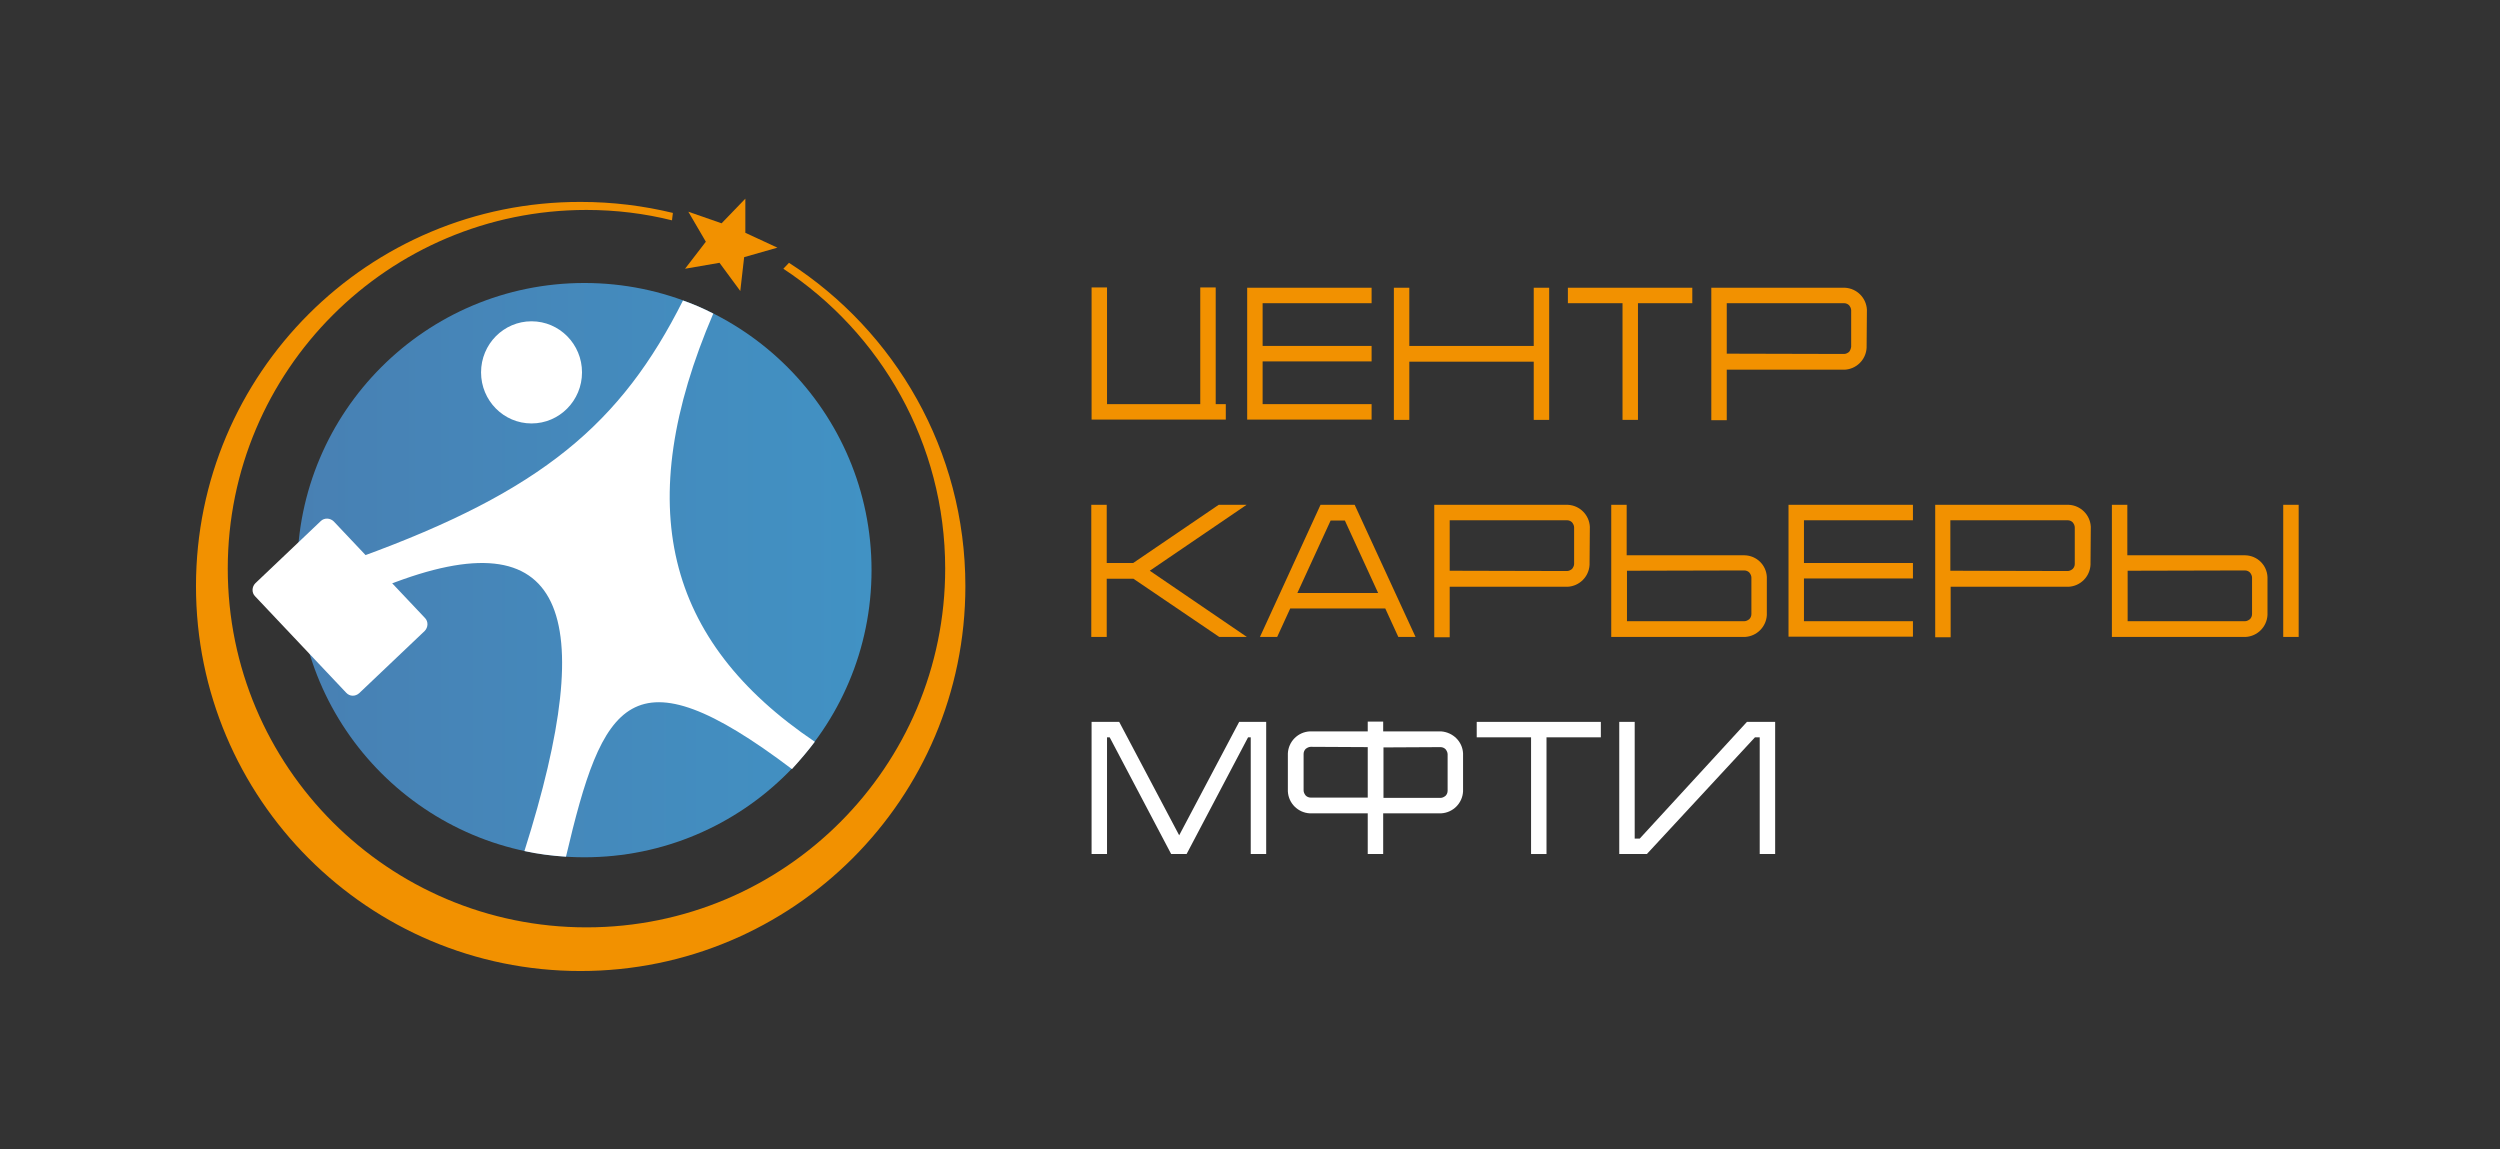
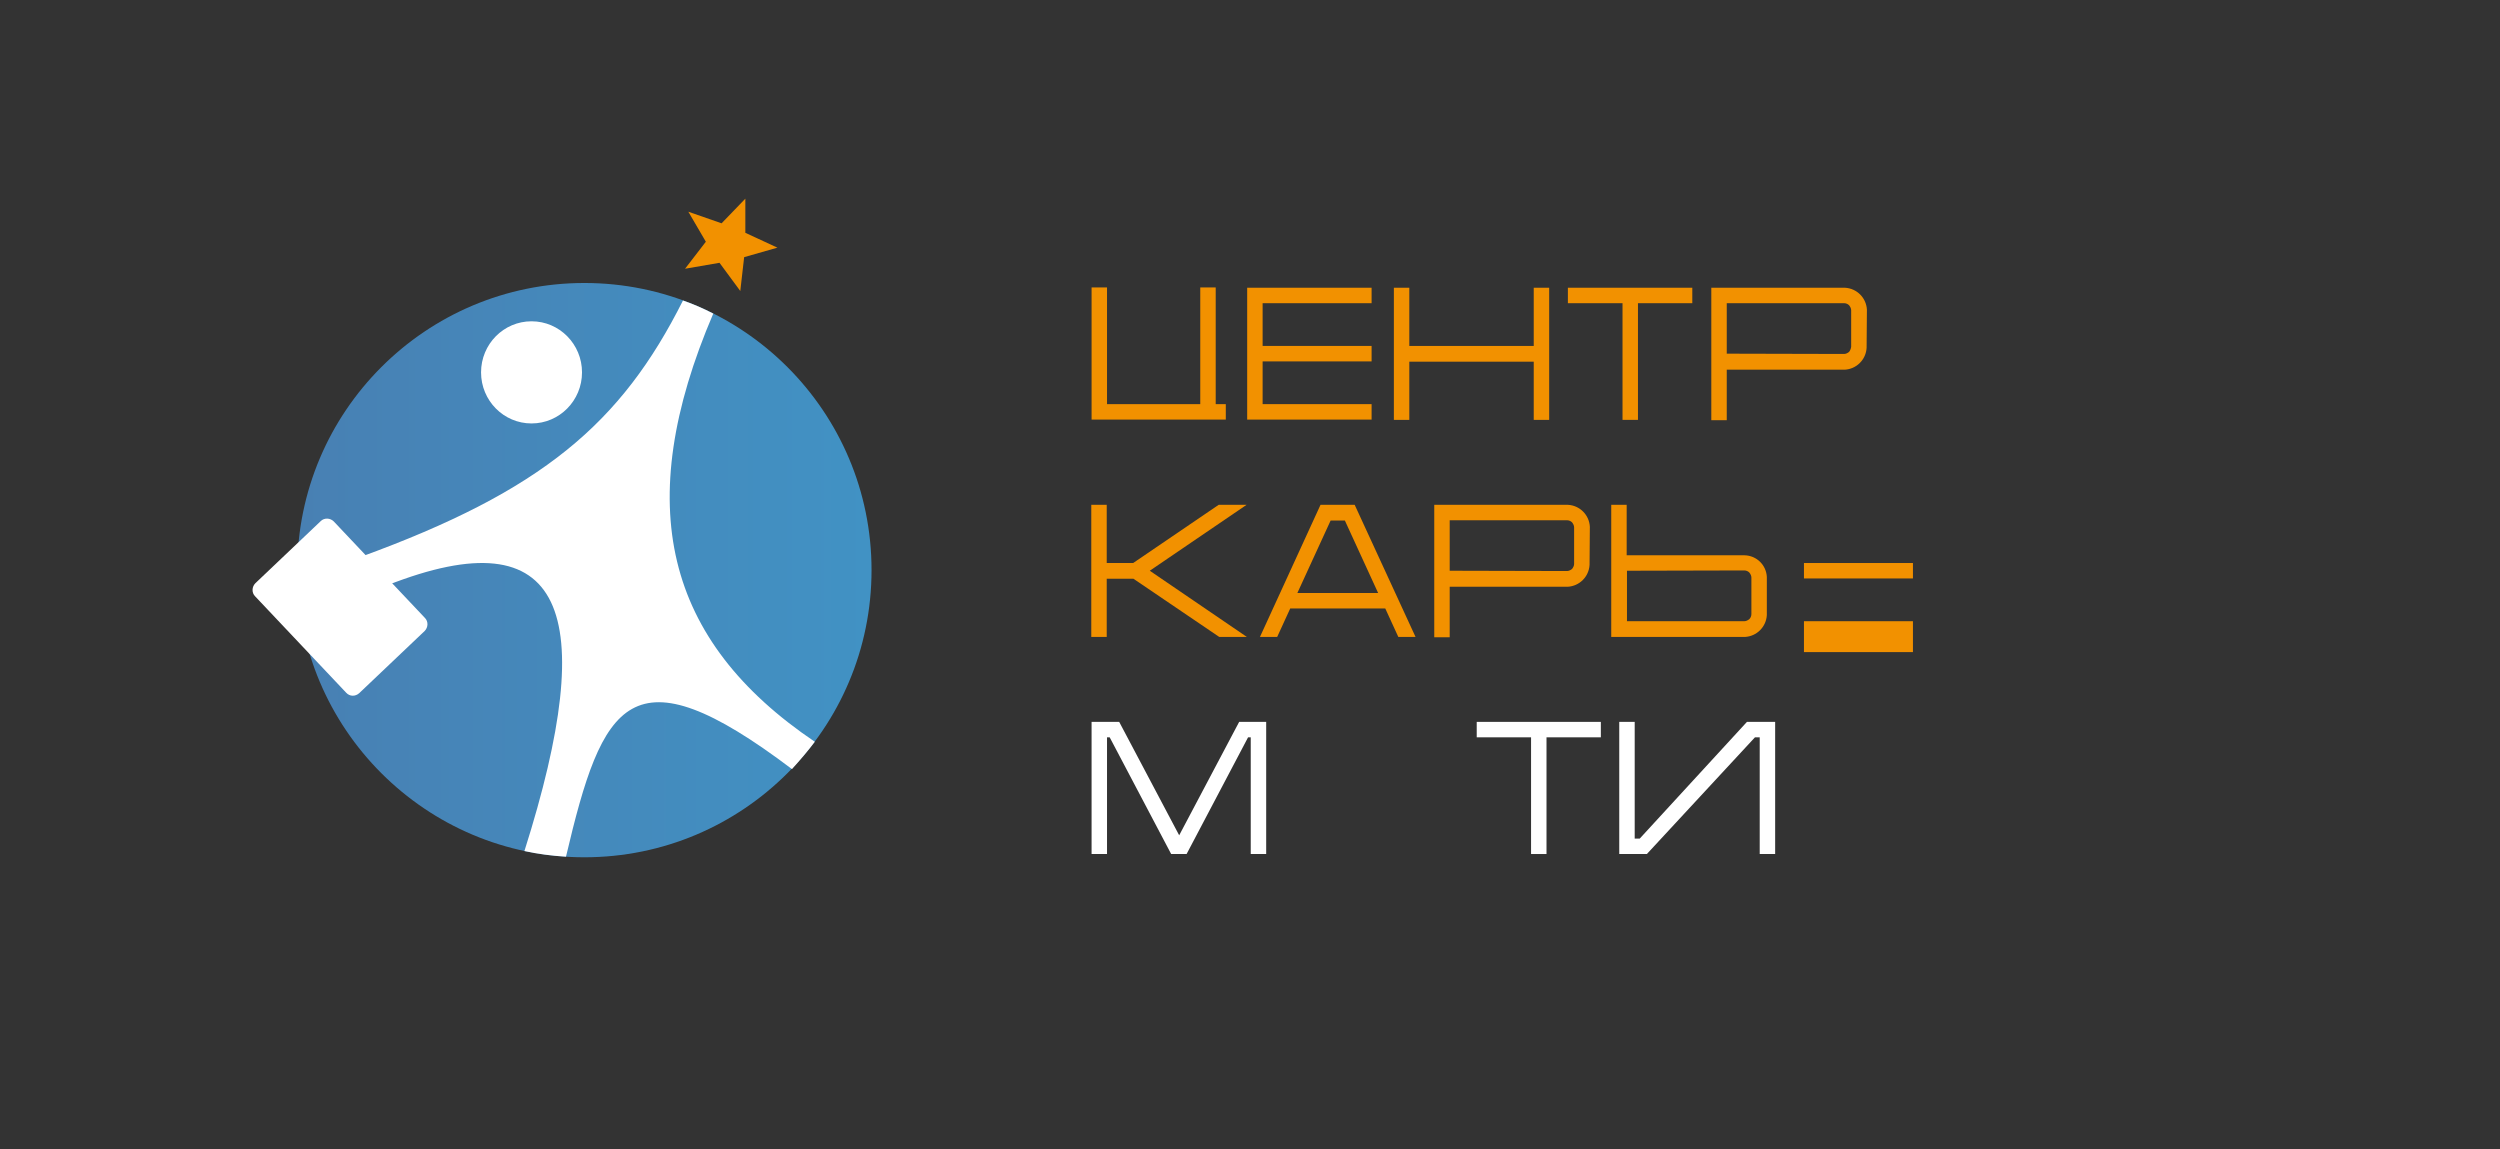
<svg xmlns="http://www.w3.org/2000/svg" version="1.1" id="Layer_1" x="0px" y="0px" viewBox="0 0 841.9 387" style="enable-background:new 0 0 841.9 387;" xml:space="preserve">
  <rect x="0" y="0" width="841.9" height="387" fill="#333333" stroke="none" />
  <style type="text/css"> .st0{fill:#F29100;} .st1{fill:#FFFFFF;} .st2{fill-rule:evenodd;clip-rule:evenodd;fill:url(#SVGID_1_);} .st3{fill-rule:evenodd;clip-rule:evenodd;fill:#FFFFFF;} .st4{fill-rule:evenodd;clip-rule:evenodd;fill:#F29100;} </style>
  <g>
    <path class="st0" d="M412.8,136.1v5.2h-45.2V96.8h5.2v39.3h31.4V96.8h5.2v39.3H412.8z" />
    <path class="st0" d="M425.2,102.1v14.4h36.7v5.2h-36.7v14.4h36.7v5.2H420V96.9h41.9v5.2H425.2z" />
    <path class="st0" d="M521.7,96.9v44.5h-5.2v-19.6h-41.9v19.6h-5.2V96.9h5.2v19.6h41.9V96.9H521.7z" />
    <path class="st0" d="M569.9,96.9v5.2h-18.3v39.3h-5.2v-39.3H528v-5.2C528,96.9,569.9,96.9,569.9,96.9z" />
    <path class="st0" d="M628.6,117.1c-0.2,4-3.4,7.2-7.4,7.4h-39.7v17h-5.2V96.9h45c4,0.2,7.2,3.4,7.4,7.4L628.6,117.1z M623.4,116.8 v-12.3c0-0.6-0.3-1.2-0.7-1.7c-0.4-0.4-1-0.7-1.7-0.7h-39.5v17l39.5,0.1c0.6,0,1.2-0.3,1.7-0.7C623.1,118,623.3,117.4,623.4,116.8z " />
    <path class="st0" d="M387.2,192.2l32.7,22.3h-9.3l-28.9-19.6h-9v19.6h-5.2V170h5.2v19.6h8.9l28.8-19.6h9.4L387.2,192.2z" />
    <path class="st0" d="M476.7,214.5h-5.8l-4.4-9.6h-32l-4.4,9.6h-5.8l20.4-44.5h11.5L476.7,214.5z M464.1,199.7l-11.2-24.4h-4.8 l-11.2,24.4H464.1z" />
    <path class="st0" d="M535.3,190.2c-0.2,4-3.4,7.2-7.4,7.4h-39.7v17H483V170h45c4,0.2,7.2,3.4,7.4,7.4L535.3,190.2z M530.1,189.9 v-12.3c0-0.6-0.3-1.2-0.7-1.7c-0.4-0.4-1-0.7-1.7-0.7h-39.5v17l39.5,0.1c0.6,0,1.2-0.3,1.7-0.7 C529.8,191.1,530.1,190.5,530.1,189.9z" />
    <path class="st0" d="M595,194.3v12.8c-0.2,4-3.4,7.2-7.4,7.4h-45V170h5.2v17h39.7C591.6,187.1,594.8,190.3,595,194.3z M589.8,194.5 c0-0.6-0.3-1.2-0.7-1.7c-0.4-0.4-1-0.7-1.7-0.7l-39.5,0.1v17h39.5c0.6,0,1.2-0.3,1.7-0.7c0.4-0.4,0.7-1,0.7-1.7V194.5z" />
-     <path class="st0" d="M607.5,175.2v14.4h36.7v5.2h-36.7v14.4h36.7v5.2h-41.9V170h41.9v5.2H607.5z" />
-     <path class="st0" d="M704,190.2c-0.2,4-3.4,7.2-7.4,7.4h-39.7v17h-5.2V170h45c4,0.2,7.2,3.4,7.4,7.4L704,190.2z M698.7,189.9v-12.3 c0-0.6-0.3-1.2-0.7-1.7c-0.4-0.4-1-0.7-1.7-0.7h-39.5v17l39.5,0.1c0.6,0,1.2-0.3,1.7-0.7C698.5,191.1,698.7,190.5,698.7,189.9z" />
-     <path class="st0" d="M763.6,194.3v12.8c-0.2,4-3.4,7.2-7.4,7.4h-45V170h5.2v17h39.7C760.2,187.1,763.4,190.3,763.6,194.3z M758.4,194.5c0-0.6-0.3-1.2-0.7-1.7c-0.4-0.4-1-0.7-1.7-0.7l-39.5,0.1v17H756c0.6,0,1.2-0.3,1.7-0.7c0.4-0.4,0.7-1,0.7-1.7V194.5z M768.9,214.5V170h5.2v44.5H768.9z" />
+     <path class="st0" d="M607.5,175.2v14.4h36.7v5.2h-36.7v14.4h36.7v5.2h-41.9h41.9v5.2H607.5z" />
    <path class="st1" d="M426.4,243.1v44.5h-5.2v-39.3h-0.9l-20.7,39.3h-5.2l-20.7-39.3h-0.9v39.3h-5.2v-44.5h9.3l20.2,38.2l20.2-38.2 l0,0L426.4,243.1L426.4,243.1z" />
-     <path class="st1" d="M492.7,253.7v12.8c-0.2,4-3.4,7.2-7.4,7.4h-19.5v13.7h-5.2v-13.7h-19.5c-4-0.2-7.2-3.4-7.4-7.4v-12.8 c0.2-4,3.4-7.2,7.4-7.4l0,0h19.5V243h5.2v3.3h19.5l0,0C489.3,246.6,492.5,249.7,492.7,253.7z M460.6,268.7v-17.1l-19.2-0.1 c-0.6,0-1.2,0.3-1.7,0.7c-0.4,0.4-0.7,1-0.7,1.7v12.3c0,0.6,0.3,1.2,0.7,1.7c0.4,0.4,1,0.7,1.7,0.7h19.2V268.7z M487.5,254 c0-0.6-0.3-1.2-0.7-1.7c-0.4-0.4-1-0.7-1.7-0.7l-19.2,0.1v17h19.2c0.6,0,1.2-0.3,1.7-0.7c0.4-0.4,0.7-1,0.7-1.7V254z" />
    <path class="st1" d="M539.1,243.1v5.2h-18.3v39.3h-5.2v-39.3h-18.3v-5.2H539.1z" />
    <path class="st1" d="M597.8,243.1v44.5h-5.2v-39.3H591l-36.4,39.3h-9.3v-44.5h5.2v39.3h1.7l36.1-39.3L597.8,243.1L597.8,243.1z" />
  </g>
  <g>
    <linearGradient id="SVGID_1_" gradientUnits="userSpaceOnUse" x1="100.1" y1="196" x2="293.5" y2="196" gradientTransform="matrix(1 0 0 -1 0 388)">
      <stop offset="0" style="stop-color:#4880B3" />
      <stop offset="1" style="stop-color:#4192C4" />
    </linearGradient>
    <circle class="st2" cx="196.8" cy="192" r="96.7" />
    <path class="st3" d="M179,108.2c9.4,0,17,7.7,17,17.2s-7.6,17.2-17,17.2s-17-7.7-17-17.2S169.6,108.2,179,108.2" />
    <path class="st3" d="M116.6,233.3l-30.7-32.5c-1.2-1.2-1.1-3.2,0.1-4.4l22-20.9c1.2-1.2,3.2-1.1,4.4,0.1l30.7,32.5 c1.2,1.2,1.1,3.2-0.1,4.4l-22,20.9C119.7,234.6,117.8,234.6,116.6,233.3z" />
    <polygon class="st4" points="251,66.9 251,78.4 261.8,83.4 250.6,86.6 249.3,98 242.3,88.5 230.7,90.5 237.7,81.4 231.8,71.3 243,75.2 " />
    <path class="st3" d="M274.4,249.8c-50.5-34.1-61.8-79.7-34.2-144.2c-3.3-1.7-6.7-3.2-10.2-4.4c-20.8,41.4-47.4,64.1-108.7,86.4 c1.9,3.2,7.6,7.8,9.1,9.5c59.8-23.5,71.8,8.7,46.2,89.5c4.5,1,9.2,1.6,14,1.9c12.3-52.3,21.7-70.6,76.1-29.5 C269.4,256,272,253,274.4,249.8z" />
-     <path class="st4" d="M265.7,88.5l-1.9,2c32.8,21.6,54.5,58.8,54.5,101c0,66.7-54.1,120.8-120.8,120.8S76.7,258.2,76.7,191.5 S130.8,70.7,197.5,70.7c9.9,0,19.6,1.2,28.8,3.5l0.3-2.5c-9.9-2.4-20.3-3.7-31-3.7C124,67.8,66,125.8,66,197.4S124,327,195.5,327 s129.6-58,129.6-129.6C325.1,151.7,301.4,111.5,265.7,88.5z" />
  </g>
</svg>